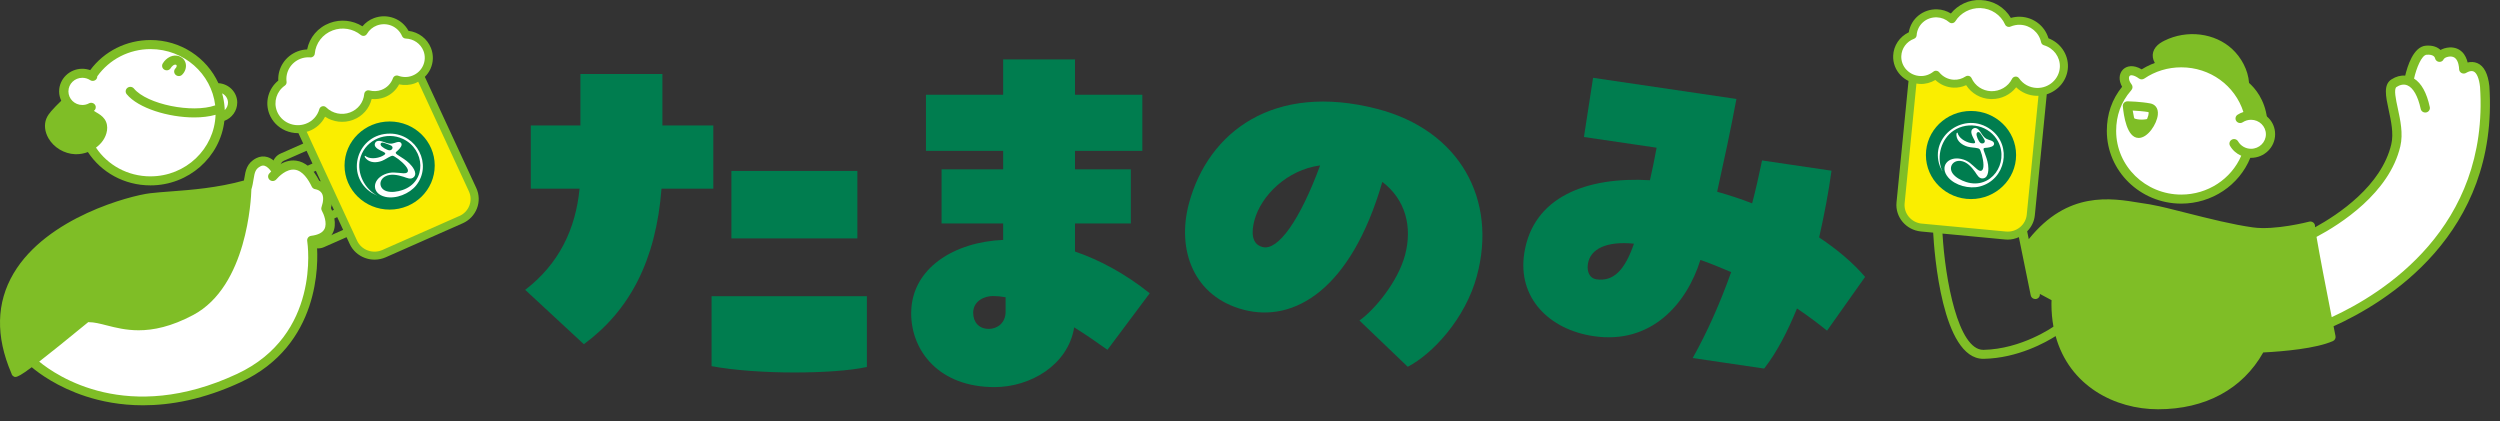
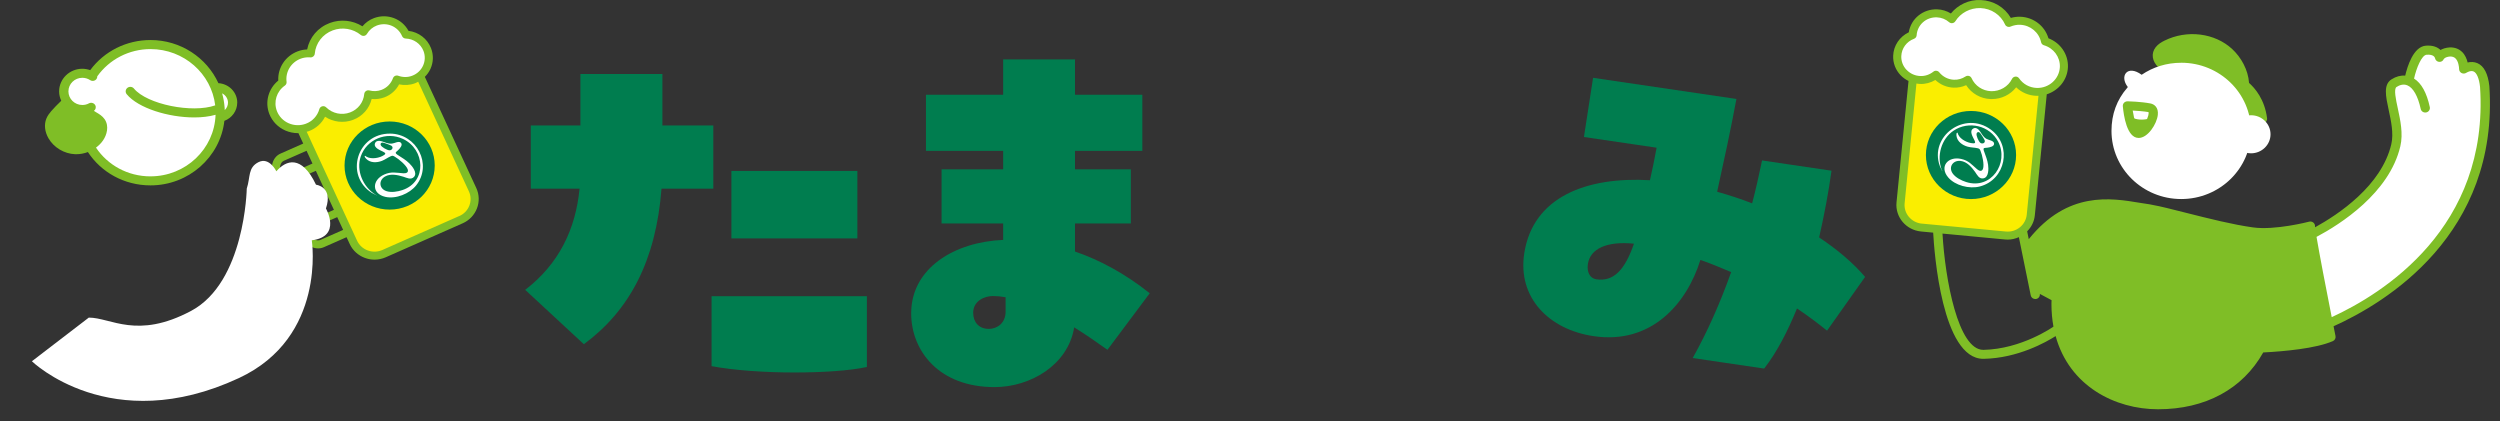
<svg xmlns="http://www.w3.org/2000/svg" width="190" height="32" viewBox="0 0 190 32" fill="none">
  <rect x="0" y="0" width="190" height="32" fill="#333333" stroke="none" />
  <path d="M29.189 19.275L35.034 16.694C35.922 16.302 36.316 15.281 35.915 14.414L31.618 5.124C31.217 4.257 30.172 3.872 29.284 4.264L23.439 6.845C22.551 7.237 22.157 8.257 22.558 9.125L26.855 18.414C27.256 19.281 28.301 19.667 29.189 19.275Z" fill="#FAEE00" />
  <path d="M21.472 6.258C21.359 5.381 21.859 4.508 22.742 4.179C23.028 4.073 23.325 4.04 23.612 4.06C23.689 3.175 24.269 2.366 25.175 2.027C26.033 1.706 26.959 1.89 27.619 2.427C27.819 2.088 28.127 1.808 28.531 1.657C29.447 1.315 30.466 1.751 30.841 2.63C31.546 2.652 32.2 3.079 32.468 3.764C32.824 4.676 32.357 5.696 31.426 6.043C31 6.203 30.552 6.186 30.154 6.043C29.985 6.518 29.619 6.92 29.1 7.114C28.73 7.253 28.345 7.26 27.989 7.165C27.922 7.889 27.453 8.549 26.713 8.825C25.945 9.111 25.11 8.907 24.566 8.369C24.401 8.95 23.972 9.451 23.352 9.684C22.315 10.07 21.154 9.563 20.758 8.551C20.425 7.699 20.746 6.765 21.472 6.258Z" fill="white" />
  <path d="M29.612 15.929C31.505 15.929 33.039 14.43 33.039 12.58C33.039 10.731 31.505 9.232 29.612 9.232C27.72 9.232 26.185 10.731 26.185 12.58C26.185 14.43 27.72 15.929 29.612 15.929Z" fill="#007D4F" />
  <path d="M28.635 14.855L28.261 14.661C26.175 13.339 27.131 10.138 29.646 10.154C31.682 10.166 32.885 12.521 31.625 14.093C31.121 14.723 30.091 15.146 29.28 14.96C28.23 14.716 28.267 13.678 29.2 13.263C29.753 13.018 30.102 13.134 30.656 13.169C30.859 13.181 31.064 13.12 30.989 12.879C30.891 12.568 30.292 12.071 30.004 11.91C29.878 11.838 29.843 11.812 29.7 11.873C29.472 11.971 29.273 12.129 29.029 12.225C28.633 12.378 28.142 12.39 27.828 12.069C27.79 12.03 27.692 11.918 27.719 11.863C27.746 11.808 27.824 11.893 27.859 11.914C28.23 12.124 28.857 12.014 29.194 11.779C29.359 11.665 29.261 11.607 29.129 11.536C28.907 11.417 28.389 11.243 28.495 10.904C28.566 10.675 28.83 10.681 29.022 10.741C29.29 10.825 29.491 10.943 29.792 10.912C29.979 10.894 30.297 10.698 30.456 10.837C30.654 11.011 30.376 11.297 30.248 11.421C30.204 11.466 30.129 11.517 30.094 11.562C30.018 11.659 30.188 11.75 30.259 11.797C30.569 12 30.841 12.151 31.11 12.415C31.336 12.633 31.736 13.132 31.47 13.439C31.244 13.698 30.916 13.512 30.656 13.431C30.23 13.296 29.679 13.179 29.267 13.412C28.767 13.696 28.799 14.328 29.357 14.522C29.727 14.651 30.227 14.567 30.59 14.443C32.477 13.803 32.307 11.354 30.631 10.561C29.363 9.962 27.855 10.6 27.416 11.893C27.056 12.954 27.579 14.185 28.52 14.782C28.533 14.79 28.65 14.843 28.637 14.86L28.635 14.855ZM29.012 10.845C28.934 10.871 28.909 10.949 28.934 11.023C28.993 11.182 29.42 11.411 29.587 11.423C29.786 11.438 29.93 11.211 29.753 11.082C29.679 11.029 29.303 10.892 29.202 10.863C29.146 10.847 29.07 10.826 29.014 10.847L29.012 10.845Z" fill="white" />
  <path d="M36.197 14.289L32.288 5.841C32.462 5.667 32.608 5.469 32.713 5.24C32.943 4.735 32.96 4.175 32.757 3.658C32.475 2.938 31.816 2.439 31.046 2.345C30.552 1.421 29.435 0.998 28.422 1.376C28.077 1.505 27.778 1.72 27.545 2C26.813 1.538 25.89 1.438 25.066 1.746C24.162 2.084 23.522 2.84 23.344 3.756C23.097 3.766 22.859 3.813 22.633 3.899C21.691 4.251 21.101 5.15 21.149 6.123C20.396 6.738 20.116 7.758 20.469 8.662C20.691 9.226 21.124 9.674 21.689 9.921C21.993 10.052 22.313 10.119 22.635 10.119C22.649 10.119 22.662 10.115 22.677 10.115L23.045 10.91L21.317 11.673C20.721 11.936 20.49 12.703 20.804 13.384L22.955 18.032C23.104 18.351 23.348 18.606 23.648 18.752C23.821 18.835 24.001 18.878 24.177 18.878C24.325 18.878 24.472 18.848 24.61 18.788L26.338 18.026L26.577 18.541C26.805 19.034 27.215 19.41 27.734 19.602C27.972 19.69 28.219 19.733 28.466 19.733C28.757 19.733 29.045 19.671 29.317 19.553L35.163 16.971C36.205 16.511 36.669 15.309 36.199 14.291L36.197 14.289ZM21.047 8.443C20.773 7.74 21.02 6.943 21.651 6.503C21.744 6.438 21.794 6.329 21.779 6.219C21.681 5.457 22.122 4.733 22.855 4.459C23.041 4.39 23.239 4.355 23.447 4.355C23.495 4.355 23.541 4.355 23.591 4.361C23.758 4.373 23.907 4.251 23.922 4.085C23.993 3.278 24.516 2.597 25.286 2.309C26.008 2.039 26.826 2.172 27.422 2.658C27.491 2.715 27.585 2.738 27.675 2.724C27.765 2.707 27.842 2.654 27.888 2.576C28.064 2.278 28.326 2.057 28.644 1.937C29.403 1.654 30.244 2.008 30.558 2.744C30.604 2.852 30.713 2.926 30.834 2.93C31.437 2.95 31.966 3.318 32.184 3.87C32.479 4.625 32.092 5.471 31.32 5.759C30.981 5.886 30.617 5.884 30.265 5.757C30.188 5.728 30.102 5.732 30.027 5.767C29.951 5.802 29.893 5.865 29.866 5.941C29.717 6.354 29.401 6.677 28.993 6.83C28.702 6.939 28.382 6.955 28.073 6.873C27.985 6.851 27.89 6.865 27.815 6.918C27.74 6.969 27.692 7.049 27.683 7.139C27.625 7.779 27.211 8.318 26.604 8.545C25.976 8.78 25.263 8.629 24.788 8.159C24.71 8.081 24.597 8.051 24.491 8.079C24.384 8.106 24.3 8.187 24.271 8.292C24.125 8.809 23.75 9.216 23.244 9.404C22.819 9.561 22.359 9.549 21.942 9.369C21.528 9.189 21.21 8.86 21.047 8.445V8.443ZM25.376 15.949L24.53 16.323C24.484 16.343 24.434 16.329 24.403 16.315C24.34 16.286 24.286 16.229 24.254 16.16L23.101 13.668C23.068 13.596 23.062 13.521 23.081 13.455C23.091 13.42 23.112 13.376 23.16 13.355L24.005 12.981L25.378 15.949H25.376ZM24.353 18.234C24.225 18.29 24.072 18.281 23.922 18.208C23.75 18.124 23.606 17.973 23.518 17.78L21.367 13.132C21.195 12.762 21.29 12.345 21.57 12.22L23.298 11.458L23.748 12.429L22.903 12.803C22.702 12.891 22.549 13.067 22.484 13.286C22.424 13.49 22.442 13.713 22.534 13.915L23.687 16.407C23.781 16.609 23.94 16.771 24.137 16.861C24.246 16.91 24.363 16.936 24.478 16.936C24.583 16.936 24.687 16.916 24.784 16.873L25.629 16.501L26.079 17.472L24.351 18.234H24.353ZM34.906 16.417L29.06 18.999C28.706 19.156 28.311 19.166 27.949 19.034C27.585 18.899 27.298 18.635 27.137 18.29L23.735 10.937L23.309 10.013C23.361 9.997 23.413 9.988 23.465 9.97C24.014 9.766 24.447 9.377 24.704 8.872C25.323 9.279 26.114 9.377 26.826 9.111C27.549 8.842 28.073 8.247 28.246 7.521C28.575 7.556 28.903 7.513 29.213 7.398C29.698 7.217 30.096 6.865 30.332 6.411C30.736 6.499 31.157 6.472 31.539 6.329C31.625 6.297 31.703 6.254 31.782 6.211L35.636 14.541C35.967 15.254 35.64 16.098 34.91 16.419L34.906 16.417Z" fill="#7FBE26" />
  <path d="M16.509 8.946C17.156 8.946 17.68 8.433 17.68 7.801C17.68 7.169 17.156 6.656 16.509 6.656C15.862 6.656 15.337 7.169 15.337 7.801C15.337 8.433 15.862 8.946 16.509 8.946Z" fill="white" />
  <path d="M11.439 13.748C14.367 13.748 16.741 11.428 16.741 8.568C16.741 5.707 14.367 3.388 11.439 3.388C8.511 3.388 6.138 5.707 6.138 8.568C6.138 11.428 8.511 13.748 11.439 13.748Z" fill="white" />
  <path d="M6.928 8.157C6.73 8.263 6.5 8.322 6.257 8.322C5.479 8.322 4.847 7.705 4.847 6.945C4.847 6.184 5.479 5.567 6.257 5.567C6.55 5.567 6.82 5.653 7.046 5.802" fill="white" />
  <path d="M21.003 13.02C21.003 13.02 20.471 11.906 19.647 12.323C18.823 12.74 19.043 13.459 18.754 14.332C18.754 14.332 18.628 21.452 14.515 23.633C10.402 25.816 8.437 24.138 6.749 24.138L2.424 27.455C2.424 27.455 8.401 33.279 18.162 28.731C24.84 25.618 23.696 18.263 23.696 18.263C25.997 17.979 24.771 15.845 24.771 15.845C25.334 14.179 24.016 14.038 24.016 14.038C22.922 11.738 21.735 12.169 21.001 13.02H21.003Z" fill="white" />
-   <path d="M13.588 5.78C13.498 5.78 13.408 5.747 13.339 5.679C13.201 5.545 13.201 5.328 13.339 5.193C13.412 5.121 13.435 5.033 13.425 4.978C13.419 4.946 13.404 4.931 13.381 4.923C13.235 4.86 13.046 5.054 12.977 5.172C12.881 5.338 12.665 5.393 12.496 5.299C12.326 5.205 12.27 4.995 12.366 4.829C12.624 4.394 13.151 4.071 13.668 4.294C13.906 4.398 14.071 4.6 14.12 4.854C14.174 5.142 14.067 5.459 13.839 5.681C13.77 5.749 13.68 5.782 13.59 5.782L13.588 5.78Z" fill="#7FBE26" />
  <path d="M18.032 7.801C18.032 7.01 17.396 6.368 16.599 6.321C15.716 4.392 13.737 3.042 11.437 3.042C9.609 3.042 7.918 3.893 6.855 5.332C6.665 5.264 6.462 5.226 6.255 5.226C5.284 5.226 4.493 5.998 4.493 6.947C4.493 7.202 4.554 7.443 4.656 7.66C4.64 7.676 4.621 7.693 4.608 7.705C4.368 7.94 4.121 8.181 3.895 8.445C3.761 8.6 3.612 8.791 3.52 9.022C3.34 9.471 3.399 10.013 3.683 10.508C4.089 11.213 4.884 11.689 5.713 11.72C5.742 11.72 5.774 11.72 5.803 11.72C6.102 11.72 6.399 11.662 6.68 11.556C7.682 13.085 9.431 14.089 11.437 14.089C14.339 14.089 16.737 11.941 17.053 9.185C17.63 8.968 18.03 8.419 18.03 7.797L18.032 7.801ZM11.439 13.404C9.697 13.404 8.178 12.539 7.295 11.219C7.504 11.064 7.69 10.88 7.834 10.667C8.115 10.258 8.314 9.59 7.952 9.06C7.782 8.813 7.537 8.668 7.322 8.541C7.259 8.504 7.196 8.468 7.138 8.427C7.274 8.324 7.322 8.145 7.238 7.993C7.146 7.826 6.933 7.764 6.761 7.854C6.606 7.938 6.437 7.979 6.257 7.979C5.673 7.979 5.2 7.515 5.2 6.945C5.2 6.374 5.675 5.912 6.257 5.912C6.468 5.912 6.673 5.974 6.849 6.088C7.01 6.195 7.23 6.154 7.339 5.996C7.38 5.935 7.393 5.865 7.393 5.798C8.322 4.504 9.816 3.731 11.441 3.731C13.977 3.731 16.072 5.604 16.356 8.008C14.617 8.621 11.178 7.938 10.178 6.728C10.056 6.581 9.835 6.558 9.682 6.677C9.531 6.798 9.508 7.012 9.63 7.161C10.51 8.226 12.806 8.925 14.76 8.925C15.348 8.925 15.904 8.86 16.383 8.723C16.297 11.317 14.117 13.402 11.441 13.402L11.439 13.404ZM17.082 8.367C17.082 8.329 17.078 8.29 17.076 8.251C17.076 8.23 17.076 8.21 17.072 8.188C17.044 7.811 16.982 7.446 16.881 7.094C17.145 7.227 17.327 7.493 17.327 7.801C17.327 8.02 17.233 8.22 17.082 8.367Z" fill="#7FBE26" />
-   <path d="M25.15 15.814C25.332 15.195 25.296 14.684 25.041 14.295C24.813 13.948 24.476 13.801 24.261 13.737C23.788 12.813 23.198 12.3 22.507 12.21C21.982 12.141 21.515 12.331 21.149 12.574C20.974 12.339 20.702 12.059 20.342 11.943C20.059 11.853 19.762 11.877 19.486 12.016C18.758 12.386 18.664 12.963 18.574 13.521C18.563 13.586 18.551 13.653 18.538 13.719C16.528 14.277 14.559 14.43 12.969 14.549C12.396 14.592 11.854 14.633 11.395 14.688C9.95 14.861 3.564 16.495 1.031 20.779C-0.283 23.005 -0.342 25.554 0.861 28.359C0.878 28.443 0.92 28.522 0.987 28.573C1.039 28.614 1.087 28.649 1.164 28.649C1.328 28.649 1.629 28.494 2.413 27.909C2.943 28.357 4.345 29.412 6.521 30.123C7.667 30.497 9.134 30.802 10.872 30.802C12.981 30.802 15.49 30.354 18.312 29.038C24.323 26.237 24.204 20.047 24.078 18.543C24.664 18.41 25.07 18.132 25.286 17.715C25.65 17.01 25.309 16.143 25.148 15.81L25.15 15.814ZM24.656 17.41C24.514 17.684 24.175 17.856 23.652 17.922C23.558 17.934 23.472 17.981 23.415 18.054C23.359 18.128 23.334 18.222 23.348 18.314C23.392 18.604 24.369 25.456 18.011 28.42C9.701 32.292 4.294 28.563 2.98 27.482C3.796 26.85 4.979 25.898 6.713 24.477C6.726 24.477 6.736 24.485 6.751 24.485C7.157 24.485 7.6 24.598 8.111 24.729C8.784 24.9 9.571 25.101 10.536 25.101C11.651 25.101 13.002 24.833 14.684 23.939C18.789 21.76 19.086 15.099 19.105 14.393C19.191 14.12 19.233 13.862 19.268 13.635C19.356 13.085 19.413 12.834 19.808 12.633C19.917 12.578 20.013 12.568 20.118 12.601C20.312 12.662 20.49 12.86 20.61 13.028C20.551 13.089 20.499 13.145 20.459 13.191C20.333 13.337 20.352 13.553 20.501 13.676C20.649 13.799 20.871 13.78 20.997 13.635C21.164 13.441 21.756 12.813 22.411 12.897C23.003 12.975 23.436 13.641 23.696 14.187C23.746 14.293 23.855 14.369 23.974 14.383C23.978 14.383 24.29 14.426 24.451 14.678C24.599 14.909 24.593 15.277 24.436 15.741C24.405 15.832 24.415 15.933 24.463 16.017C24.597 16.252 24.892 16.961 24.656 17.415V17.41Z" fill="#7FBE26" />
  <path d="M170.928 6.303C170.861 5.299 170.319 4.357 169.658 3.738C168.333 2.499 166.203 2.235 164.481 3.098C164.278 3.2 164.021 3.347 163.835 3.584C163.463 4.056 163.55 4.666 164.059 5.14C164.199 5.271 164.423 5.267 164.557 5.128C164.586 5.097 164.607 5.062 164.624 5.025L169.561 7.084L169.478 7.235C169.417 7.345 169.421 7.48 169.492 7.587L170.735 9.445C170.802 9.543 170.913 9.6 171.03 9.6C171.057 9.6 171.087 9.596 171.116 9.59L172.032 9.367C172.204 9.326 172.319 9.165 172.298 8.993C172.122 7.562 171.382 6.704 170.928 6.303Z" fill="#7FBE26" />
-   <path d="M188.839 6.573C188.592 4.312 187.245 5.244 187.245 5.244C187.245 5.244 187.262 3.928 186.205 3.944C185.54 3.993 185.404 4.345 185.404 4.345C185.404 4.345 185.301 3.746 184.397 3.811C183.493 3.879 183.085 6.082 183.085 6.082V6.162C182.705 6.009 182.301 6.09 181.943 6.319C181.119 6.849 182.51 9.212 182.083 11.031C181.248 14.602 177.336 16.955 175.675 17.809L176.305 21.188L176.175 21.368L176.671 23.155L176.763 23.649L176.798 23.614L177.058 24.549C180.658 22.958 189.58 17.858 188.839 6.571V6.573Z" fill="white" />
+   <path d="M188.839 6.573C188.592 4.312 187.245 5.244 187.245 5.244C187.245 5.244 187.262 3.928 186.205 3.944C185.54 3.993 185.404 4.345 185.404 4.345C185.404 4.345 185.301 3.746 184.397 3.811C183.493 3.879 183.085 6.082 183.085 6.082V6.162C182.705 6.009 182.301 6.09 181.943 6.319C181.119 6.849 182.51 9.212 182.083 11.031C181.248 14.602 177.336 16.955 175.675 17.809L176.305 21.188L176.175 21.368L176.763 23.649L176.798 23.614L177.058 24.549C180.658 22.958 189.58 17.858 188.839 6.571V6.573Z" fill="white" />
  <path d="M165.774 4.77C164.649 4.77 163.624 5.099 162.766 5.683C161.678 4.886 161.056 5.78 161.715 6.616L161.665 6.679C160.883 7.582 160.473 8.672 160.473 9.947C160.473 12.809 162.847 15.127 165.774 15.127C168.701 15.127 171.076 12.807 171.076 9.947C171.076 7.088 168.701 4.768 165.774 4.768V4.77Z" fill="white" />
  <path d="M170.25 9.005C170.486 8.85 170.771 8.758 171.078 8.758C171.896 8.758 172.56 9.406 172.56 10.205C172.56 11.004 171.896 11.652 171.078 11.652C170.524 11.652 170.041 11.354 169.787 10.914" fill="white" />
  <path d="M161.688 8.042C161.688 8.042 162.661 8.065 163.368 8.198C164.128 8.341 163.182 10.152 162.529 10.138C161.877 10.123 161.69 8.04 161.69 8.04L161.688 8.042Z" fill="#7FBE26" />
  <path d="M161.751 8.744C161.751 8.744 162.343 9.375 163.617 8.936C163.617 8.936 163.898 8.318 163.013 8.294C162.13 8.271 161.676 8.192 161.676 8.192L161.751 8.744Z" fill="white" />
  <path d="M153.754 4.323L147.369 3.721C146.4 3.63 145.538 4.323 145.444 5.271L144.443 15.418C144.349 16.365 145.059 17.207 146.029 17.298L152.414 17.9C153.384 17.991 154.245 17.297 154.339 16.35L155.341 6.203C155.434 5.256 154.724 4.414 153.754 4.323Z" fill="#FAEE00" />
  <path d="M155.422 3.147C155.24 2.28 154.479 1.614 153.533 1.579C153.225 1.569 152.934 1.63 152.671 1.742C152.305 0.929 151.491 0.344 150.52 0.309C149.602 0.277 148.786 0.743 148.34 1.458C148.039 1.201 147.654 1.033 147.223 1.017C146.244 0.982 145.421 1.716 145.359 2.666C144.699 2.91 144.22 3.521 144.193 4.253C144.155 5.228 144.936 6.045 145.932 6.082C146.388 6.098 146.806 5.943 147.135 5.679C147.451 6.076 147.932 6.342 148.486 6.362C148.882 6.376 149.25 6.262 149.556 6.062C149.857 6.726 150.52 7.202 151.313 7.231C152.135 7.259 152.857 6.802 153.194 6.123C153.541 6.622 154.112 6.961 154.778 6.984C155.887 7.024 156.82 6.178 156.859 5.093C156.893 4.181 156.282 3.396 155.426 3.147H155.422Z" fill="white" />
-   <path d="M171.206 8.427C170.513 6.062 168.319 4.426 165.774 4.426C164.695 4.426 163.661 4.717 162.768 5.271C162.123 4.888 161.621 5.013 161.351 5.279C161.029 5.598 161.008 6.113 161.28 6.595C160.51 7.544 160.119 8.67 160.119 9.95C160.119 12.995 162.655 15.475 165.774 15.475C168.101 15.475 170.174 14.085 171.026 11.992C171.043 11.992 171.059 11.996 171.076 11.996C172.087 11.996 172.909 11.192 172.909 10.205C172.909 9.218 172.154 8.494 171.206 8.427ZM171.078 11.307C170.67 11.307 170.294 11.09 170.095 10.745C169.999 10.579 169.783 10.52 169.616 10.614C169.446 10.708 169.386 10.916 169.482 11.082C169.679 11.423 169.982 11.685 170.335 11.838C169.566 13.615 167.777 14.788 165.779 14.788C163.048 14.788 160.828 12.619 160.828 9.952C160.828 8.778 161.201 7.752 161.948 6.894L161.998 6.83C162.096 6.708 162.096 6.534 161.998 6.409C161.762 6.109 161.772 5.847 161.856 5.765C161.946 5.675 162.218 5.714 162.557 5.964C162.678 6.054 162.845 6.056 162.969 5.97C163.789 5.412 164.76 5.117 165.777 5.117C167.965 5.117 169.858 6.497 170.499 8.511C170.342 8.562 170.191 8.631 170.053 8.721C169.892 8.827 169.85 9.042 169.959 9.199C170.068 9.357 170.287 9.398 170.448 9.291C170.635 9.169 170.854 9.103 171.08 9.103C171.702 9.103 172.208 9.598 172.208 10.205C172.208 10.812 171.702 11.307 171.08 11.307H171.078Z" fill="#7FBE26" />
  <path d="M162.534 10.483H162.519C161.644 10.465 161.4 8.791 161.335 8.073C161.326 7.975 161.36 7.879 161.429 7.807C161.498 7.736 161.594 7.701 161.695 7.699C161.736 7.699 162.705 7.723 163.433 7.862C163.743 7.922 164.053 8.179 163.994 8.729C163.919 9.428 163.237 10.485 162.534 10.485V10.483ZM162.086 8.402C162.19 9.093 162.393 9.721 162.552 9.798C162.603 9.794 162.831 9.639 163.046 9.287C163.293 8.885 163.318 8.58 163.287 8.519C162.904 8.455 162.423 8.421 162.086 8.402Z" fill="#7FBE26" />
  <path d="M149.796 15.129C151.689 15.129 153.223 13.63 153.223 11.781C153.223 9.932 151.689 8.433 149.796 8.433C147.903 8.433 146.369 9.932 146.369 11.781C146.369 13.63 147.903 15.129 149.796 15.129Z" fill="#007D4F" />
  <path d="M147.61 13.012L147.432 12.636C146.591 10.35 149.334 8.367 151.326 9.866C152.939 11.078 152.439 13.666 150.461 14.173C149.671 14.375 148.587 14.105 148.057 13.476C147.371 12.662 148.045 11.857 149.045 12.078C149.637 12.208 149.842 12.509 150.263 12.864C150.418 12.995 150.618 13.067 150.706 12.83C150.821 12.525 150.65 11.775 150.522 11.474C150.466 11.344 150.453 11.301 150.302 11.266C150.06 11.209 149.804 11.217 149.551 11.149C149.141 11.037 148.742 10.757 148.691 10.315C148.685 10.26 148.677 10.115 148.733 10.086C148.79 10.058 148.798 10.172 148.815 10.209C148.978 10.595 149.547 10.878 149.959 10.892C150.162 10.898 150.12 10.794 150.058 10.659C149.955 10.432 149.65 9.988 149.945 9.782C150.143 9.643 150.348 9.802 150.466 9.962C150.627 10.187 150.713 10.399 150.972 10.553C151.131 10.647 151.505 10.679 151.547 10.884C151.598 11.139 151.2 11.203 151.022 11.227C150.959 11.235 150.869 11.233 150.813 11.248C150.694 11.28 150.771 11.452 150.8 11.532C150.922 11.875 151.043 12.157 151.095 12.525C151.139 12.834 151.15 13.467 150.748 13.553C150.407 13.625 150.261 13.284 150.106 13.067C149.851 12.707 149.484 12.288 149.009 12.231C148.436 12.161 148.07 12.682 148.392 13.167C148.608 13.488 149.058 13.717 149.424 13.833C151.321 14.44 152.704 12.39 151.861 10.769C151.223 9.543 149.627 9.158 148.474 9.929C147.53 10.561 147.183 11.851 147.564 12.881C147.568 12.895 147.629 13.005 147.61 13.012ZM150.395 10.044C150.317 10.019 150.248 10.066 150.223 10.14C150.171 10.301 150.369 10.735 150.495 10.845C150.643 10.974 150.899 10.878 150.838 10.671C150.813 10.587 150.597 10.254 150.535 10.17C150.499 10.123 150.453 10.064 150.395 10.046V10.044Z" fill="white" />
  <path d="M189.191 6.538C189.088 5.606 188.785 5.021 188.289 4.802C188.034 4.69 187.768 4.696 187.54 4.749C187.479 4.49 187.36 4.181 187.117 3.946C186.881 3.715 186.565 3.592 186.18 3.603C185.87 3.625 185.644 3.705 185.479 3.799C185.266 3.592 184.914 3.429 184.372 3.47C183.416 3.539 182.958 5.052 182.797 5.747C182.449 5.72 182.09 5.814 181.751 6.033C181.123 6.436 181.318 7.325 181.539 8.353C181.721 9.195 181.928 10.15 181.74 10.955C181.004 14.109 177.721 16.297 175.947 17.272C175.943 17.233 175.941 17.2 175.941 17.18C175.941 17.073 175.89 16.971 175.802 16.906C175.715 16.84 175.602 16.818 175.497 16.846C175.472 16.852 172.909 17.521 171.22 17.282C169.666 17.063 168.038 16.652 165.977 16.133C165.565 16.029 165.138 15.92 164.689 15.81C164.314 15.718 163.904 15.628 163.377 15.53C163.144 15.499 162.896 15.456 162.632 15.414C160.427 15.046 157.138 14.498 154.186 18.177L154.064 17.58C154.391 17.251 154.6 16.834 154.646 16.372L155.554 7.168C156.451 6.881 157.125 6.074 157.163 5.099C157.198 4.132 156.598 3.255 155.682 2.91C155.407 1.971 154.552 1.309 153.543 1.272C153.303 1.264 153.06 1.295 152.824 1.362C152.353 0.551 151.499 0.038 150.53 0.003C149.645 -0.038 148.809 0.357 148.267 1.025C147.953 0.831 147.601 0.722 147.231 0.71C146.145 0.671 145.231 1.424 145.068 2.454C144.369 2.787 143.909 3.468 143.881 4.236C143.86 4.788 144.061 5.316 144.446 5.718C144.62 5.902 144.825 6.045 145.047 6.154L144.135 15.383C144.026 16.495 144.861 17.486 145.999 17.593L146.921 17.68C147.003 19.177 147.593 27.271 150.729 27.271C150.742 27.271 150.754 27.271 150.765 27.271C153.365 27.22 155.522 25.992 156.228 25.542C157.272 29.344 160.745 31.104 164.011 31.104C167.603 31.104 170.44 29.571 172.005 26.787C173.587 26.705 176.01 26.488 177.298 25.924C177.447 25.859 177.531 25.701 177.499 25.544C177.451 25.305 177.401 25.053 177.351 24.796C181.276 23.032 189.933 17.832 189.191 6.532V6.538ZM144.898 5.311C144.626 5.025 144.484 4.653 144.499 4.263C144.522 3.674 144.9 3.157 145.465 2.948C145.578 2.906 145.656 2.803 145.664 2.687C145.716 1.892 146.382 1.285 147.21 1.319C147.549 1.332 147.869 1.458 148.135 1.687C148.204 1.747 148.294 1.773 148.386 1.759C148.476 1.744 148.555 1.693 148.604 1.618C149.007 0.972 149.738 0.594 150.51 0.614C151.336 0.645 152.056 1.123 152.388 1.867C152.457 2.018 152.637 2.088 152.794 2.022C153.035 1.922 153.282 1.875 153.524 1.883C154.307 1.912 154.964 2.458 155.123 3.21C155.146 3.318 155.228 3.406 155.336 3.439C156.079 3.656 156.577 4.332 156.55 5.085C156.514 6 155.719 6.716 154.788 6.683C154.246 6.663 153.759 6.397 153.449 5.953C153.386 5.863 153.284 5.81 153.171 5.822C153.06 5.831 152.964 5.894 152.916 5.992C152.621 6.587 151.991 6.949 151.323 6.93C150.675 6.906 150.106 6.528 149.838 5.939C149.8 5.857 149.729 5.796 149.641 5.771C149.612 5.763 149.585 5.759 149.555 5.759C149.495 5.759 149.434 5.775 149.384 5.81C149.118 5.984 148.815 6.074 148.499 6.06C148.064 6.043 147.656 5.837 147.38 5.493C147.329 5.43 147.252 5.389 147.17 5.379C147.085 5.369 147.005 5.393 146.94 5.444C146.649 5.675 146.302 5.792 145.944 5.778C145.545 5.763 145.174 5.598 144.902 5.311H144.898ZM146.059 16.996C145.262 16.92 144.674 16.225 144.752 15.446L145.649 6.346C145.737 6.36 145.827 6.378 145.917 6.381C146.323 6.399 146.733 6.289 147.087 6.078C147.461 6.434 147.951 6.642 148.472 6.661C148.806 6.675 149.129 6.607 149.428 6.473C149.834 7.104 150.524 7.503 151.298 7.529C151.328 7.529 151.355 7.529 151.384 7.529C152.114 7.529 152.794 7.192 153.229 6.634C153.637 7.031 154.177 7.262 154.763 7.282C154.817 7.282 154.872 7.282 154.924 7.28L154.033 16.317C153.955 17.096 153.242 17.672 152.447 17.595L146.061 16.994L146.059 16.996ZM156.056 24.829C156.033 24.845 153.639 26.531 150.75 26.589C150.744 26.589 150.738 26.589 150.729 26.589C148.823 26.589 147.831 21.278 147.629 17.752L152.382 18.2C152.449 18.206 152.518 18.21 152.585 18.21C152.882 18.21 153.167 18.142 153.434 18.024L154.336 22.451C154.37 22.615 154.516 22.727 154.681 22.727C154.704 22.727 154.727 22.725 154.75 22.721C154.935 22.684 155.054 22.515 155.027 22.335L155.918 22.813C155.914 22.907 155.91 23.001 155.91 23.099C155.91 23.713 155.964 24.287 156.062 24.825C156.06 24.825 156.056 24.825 156.054 24.829H156.056ZM177.211 24.105C176.769 21.871 176.275 19.303 176.056 18.003C177.851 17.051 181.594 14.678 182.426 11.113C182.65 10.16 182.426 9.126 182.228 8.214C182.087 7.564 181.912 6.755 182.136 6.612C182.334 6.483 182.638 6.356 182.952 6.483C183.399 6.663 183.761 7.3 183.975 8.28C184.014 8.466 184.201 8.582 184.393 8.545C184.584 8.506 184.705 8.322 184.665 8.136C184.429 7.047 184.027 6.321 183.468 5.972C183.644 5.179 184.044 4.187 184.425 4.159C184.958 4.12 185.046 4.365 185.056 4.406C185.084 4.559 185.207 4.686 185.364 4.702C185.521 4.719 185.667 4.637 185.724 4.492C185.728 4.486 185.824 4.324 186.209 4.293C186.374 4.293 186.513 4.336 186.615 4.437C186.843 4.657 186.891 5.097 186.891 5.244C186.891 5.373 186.962 5.491 187.077 5.551C187.193 5.612 187.337 5.602 187.444 5.53C187.448 5.528 187.76 5.326 187.996 5.432C188.237 5.54 188.414 5.97 188.483 6.597C189.189 17.308 181.064 22.335 177.206 24.105H177.211Z" fill="#7FBE26" />
  <path d="M84.165 26.584C83.353 26.006 82.512 25.425 81.638 24.878C81.169 27.774 78.267 29.42 75.585 29.42C71.373 29.42 69.25 26.677 69.25 23.811C69.25 20.366 72.557 18.384 76.24 18.232V16.983H71.559V12.868H76.24V11.466H70.373V7.198H76.24V4.516H81.701V7.198H86.818V11.466H81.701V12.868H85.944V16.983H81.701V19.117C83.573 19.757 85.508 20.794 87.379 22.288L84.165 26.587V26.584ZM76.426 22.59C76.083 22.529 75.771 22.498 75.459 22.498C74.867 22.498 73.961 22.834 73.961 23.778C73.961 24.479 74.399 24.996 75.148 24.996C75.771 24.996 76.426 24.569 76.426 23.686V22.588V22.59Z" fill="#007D4F" />
-   <path d="M112.245 20.969C111.362 24.238 108.866 26.905 106.989 27.874L103.317 24.358C104.449 23.567 106.232 21.429 106.778 19.404C107.372 17.206 106.79 15.137 105.056 13.823C102.671 22.057 98.329 24.526 94.54 23.547C90.722 22.562 89.404 19.003 90.364 15.446C91.835 10.009 96.811 6.25 104.654 8.273C110.96 9.9 113.808 15.184 112.243 20.969H112.245ZM100.328 12.572C97.798 12.909 95.84 14.88 95.34 16.73C95.097 17.627 95.099 18.555 95.959 18.776C97.114 19.075 98.779 16.781 100.33 12.57L100.328 12.572Z" fill="#007D4F" />
  <path d="M44.112 9.535V5.626H50.342V9.535H54.211V14.34H50.275C49.848 19.819 47.848 23.598 44.373 26.161L39.915 22.028C42.505 20.041 43.752 17.384 44.047 14.34H40.341V9.535H44.112ZM54.079 22.509H65.883V27.891C64.538 28.179 62.506 28.308 60.374 28.308C58.113 28.308 55.784 28.148 54.079 27.827V22.509ZM55.587 12.993H65.161V18.12H55.587V12.993Z" fill="#007D4F" />
  <path d="M138.854 25.129C138.155 24.567 137.398 23.995 136.571 23.443C135.864 25.178 135.056 26.746 134.077 28.011L128.646 27.21C129.771 25.199 130.738 23.009 131.569 20.679C130.772 20.348 130.006 20.019 129.232 19.753C128.177 23.124 125.476 26.192 121.118 25.548C117.741 25.051 115.32 22.639 115.844 19.25C116.505 14.962 120.574 13.416 125.397 13.696C125.579 12.926 125.738 12.092 125.903 11.225L120.379 10.412L121.074 5.914L131.968 7.521C131.573 9.672 131.027 12.196 130.504 14.573C131.405 14.829 132.303 15.115 133.161 15.456C133.454 14.365 133.684 13.296 133.916 12.194L139.195 12.973C138.979 14.565 138.651 16.297 138.255 18.046C139.622 18.954 140.816 19.957 141.747 21.045L138.858 25.127L138.854 25.129ZM124.181 18.52C122.141 18.312 120.859 18.89 120.679 20.06C120.587 20.659 120.823 21.153 121.315 21.227C122.664 21.425 123.503 20.477 124.181 18.52Z" fill="#007D4F" />
</svg>